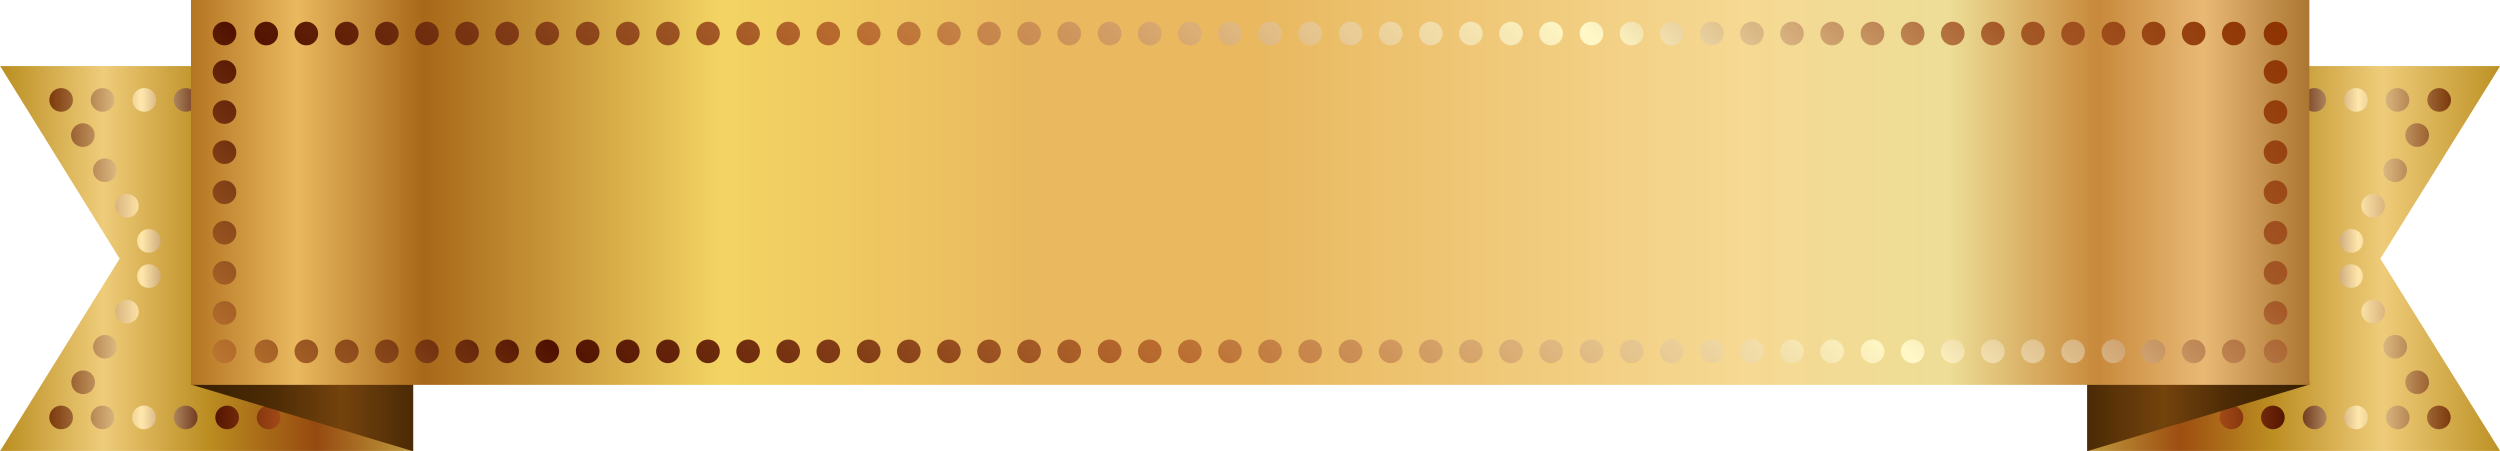
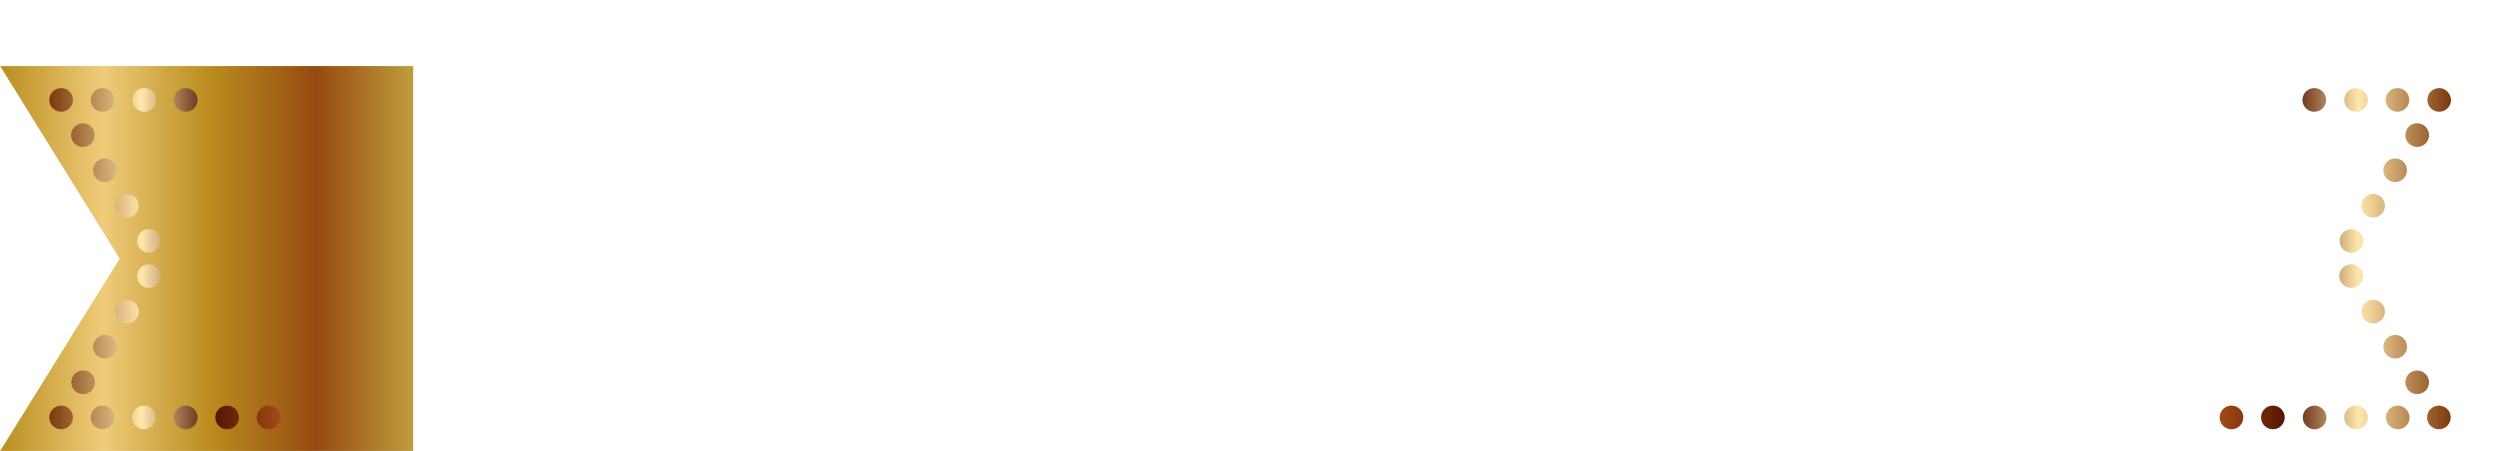
<svg xmlns="http://www.w3.org/2000/svg" xmlns:xlink="http://www.w3.org/1999/xlink" height="137.2" preserveAspectRatio="xMidYMid meet" version="1.0" viewBox="0.0 0.0 760.6 137.2" width="760.6" zoomAndPan="magnify">
  <g>
    <linearGradient gradientUnits="userSpaceOnUse" id="a" x1="634.98" x2="760.638" xlink:actuate="onLoad" xlink:show="other" xlink:type="simple" y1="78.673" y2="78.673">
      <stop offset="0" stop-color="#be9a3d" />
      <stop offset=".225" stop-color="#9e4e11" />
      <stop offset=".445" stop-color="#bb8d21" />
      <stop offset=".715" stop-color="#efcc7a" />
      <stop offset="1" stop-color="#bd9125" />
    </linearGradient>
-     <path clip-rule="evenodd" d="M760.6 20.1L635 20.1 635 137.2 760.6 137.2 760.4 136.8 724.2 78.7 760.4 20.5z" fill="url(#a)" fill-rule="evenodd" />
    <linearGradient gradientUnits="userSpaceOnUse" id="b" x1="675.306" x2="745.64" xlink:actuate="onLoad" xlink:show="other" xlink:type="simple" y1="78.673" y2="78.673">
      <stop offset="0" stop-color="#a34a17" />
      <stop offset=".3" stop-color="#501200" />
      <stop offset=".6" stop-color="#ffe7ac" />
      <stop offset="1" stop-color="#7c390c" />
    </linearGradient>
    <path clip-rule="evenodd" d="M729.4,26.8c-2,0-3.6,1.6-3.6,3.6c0,2,1.6,3.6,3.6,3.6c2,0,3.6-1.6,3.6-3.6 C733,28.4,731.4,26.8,729.4,26.8L729.4,26.8z M716.8,26.8c-2,0-3.6,1.6-3.6,3.6c0,2,1.6,3.6,3.6,3.6c2,0,3.6-1.6,3.6-3.6 C720.3,28.4,718.7,26.8,716.8,26.8z M704.1,26.8c-2,0-3.6,1.6-3.6,3.6c0,2,1.6,3.6,3.6,3.6c2,0,3.6-1.6,3.6-3.6 C707.7,28.4,706.1,26.8,704.1,26.8z M678.9,123.4c-2,0-3.6,1.6-3.6,3.6c0,2,1.6,3.6,3.6,3.6c2,0,3.6-1.6,3.6-3.6 C682.5,125,680.9,123.4,678.9,123.4z M691.5,123.4c-2,0-3.6,1.6-3.6,3.6c0,2,1.6,3.6,3.6,3.6c2,0,3.6-1.6,3.6-3.6 C695.1,125,693.5,123.4,691.5,123.4z M704.2,123.4c-2,0-3.6,1.6-3.6,3.6c0,2,1.6,3.6,3.6,3.6c2,0,3.6-1.6,3.6-3.6 C707.7,125,706.1,123.4,704.2,123.4z M716.8,123.4c-2,0-3.6,1.6-3.6,3.6c0,2,1.6,3.6,3.6,3.6c2,0,3.6-1.6,3.6-3.6 C720.4,125,718.8,123.4,716.8,123.4z M729.5,123.4c-2,0-3.6,1.6-3.6,3.6c0,2,1.6,3.6,3.6,3.6c2,0,3.6-1.6,3.6-3.6 C733,125,731.4,123.4,729.5,123.4z M742,123.4c-2,0-3.6,1.6-3.6,3.6c0,2,1.6,3.6,3.6,3.6c2,0,3.6-1.6,3.6-3.6 C745.6,125,744,123.4,742,123.4z M735.4,112.7c-2,0-3.6,1.6-3.6,3.6s1.6,3.6,3.6,3.6c2,0,3.6-1.6,3.6-3.6S737.3,112.7,735.4,112.7z M728.7,101.9c-2,0-3.6,1.6-3.6,3.6c0,2,1.6,3.6,3.6,3.6c2,0,3.6-1.6,3.6-3.6C732.3,103.5,730.7,101.9,728.7,101.9z M722,91.2 c-2,0-3.6,1.6-3.6,3.6c0,2,1.6,3.6,3.6,3.6c2,0,3.6-1.6,3.6-3.6C725.6,92.8,724,91.2,722,91.2z M715.3,80.4c-2,0-3.6,1.6-3.6,3.6 c0,2,1.6,3.6,3.6,3.6c2,0,3.6-1.6,3.6-3.6C718.9,82.1,717.3,80.4,715.3,80.4z M715.4,69.7c-2,0-3.6,1.6-3.6,3.6s1.6,3.6,3.6,3.6 c2,0,3.6-1.6,3.6-3.6S717.3,69.7,715.4,69.7z M722,59c-2,0-3.6,1.6-3.6,3.6c0,2,1.6,3.6,3.6,3.6c2,0,3.6-1.6,3.6-3.6 C725.6,60.6,724,59,722,59z M728.7,48.2c-2,0-3.6,1.6-3.6,3.6s1.6,3.6,3.6,3.6c2,0,3.6-1.6,3.6-3.6S730.7,48.2,728.7,48.2z M735.4,37.5c-2,0-3.6,1.6-3.6,3.6c0,2,1.6,3.6,3.6,3.6c2,0,3.6-1.6,3.6-3.6C739,39.1,737.4,37.5,735.4,37.5z M742.1,26.8 c-2,0-3.6,1.6-3.6,3.6c0,2,1.6,3.6,3.6,3.6c2,0,3.6-1.6,3.6-3.6C745.6,28.4,744,26.8,742.1,26.8z" fill="url(#b)" fill-rule="evenodd" />
    <linearGradient gradientUnits="userSpaceOnUse" id="c" x1="0" x2="125.693" xlink:actuate="onLoad" xlink:show="other" xlink:type="simple" y1="78.673" y2="78.673">
      <stop offset=".015" stop-color="#bd9125" />
      <stop offset=".25" stop-color="#efcc7a" />
      <stop offset=".505" stop-color="#bb8d21" />
      <stop offset=".765" stop-color="#964a0f" />
      <stop offset=".995" stop-color="#be9a3d" />
    </linearGradient>
    <path clip-rule="evenodd" d="M0 20.1L125.7 20.1 125.7 137.2 0 137.2 0.3 136.8 36.4 78.7 0.3 20.5z" fill="url(#c)" fill-rule="evenodd" />
    <linearGradient gradientUnits="userSpaceOnUse" id="d" x1="14.987" x2="85.322" xlink:actuate="onLoad" xlink:show="other" xlink:type="simple" y1="78.673" y2="78.673">
      <stop offset="0" stop-color="#7c390c" />
      <stop offset=".4" stop-color="#ffe7ac" />
      <stop offset=".7" stop-color="#501200" />
      <stop offset="1" stop-color="#a34a17" />
    </linearGradient>
    <path clip-rule="evenodd" d="M31.2,26.8c2,0,3.6,1.6,3.6,3.6c0,2-1.6,3.6-3.6,3.6s-3.6-1.6-3.6-3.6 C27.6,28.4,29.2,26.8,31.2,26.8z M43.9,26.8c2,0,3.6,1.6,3.6,3.6c0,2-1.6,3.6-3.6,3.6s-3.6-1.6-3.6-3.6 C40.3,28.4,41.9,26.8,43.9,26.8z M56.5,26.8c2,0,3.6,1.6,3.6,3.6c0,2-1.6,3.6-3.6,3.6c-2,0-3.6-1.6-3.6-3.6 C52.9,28.4,54.5,26.8,56.5,26.8z M81.7,123.4c2,0,3.6,1.6,3.6,3.6c0,2-1.6,3.6-3.6,3.6c-2,0-3.6-1.6-3.6-3.6 C78.2,125,79.8,123.4,81.7,123.4z M69.1,123.4c2,0,3.6,1.6,3.6,3.6c0,2-1.6,3.6-3.6,3.6c-2,0-3.6-1.6-3.6-3.6 C65.5,125,67.1,123.4,69.1,123.4z M56.5,123.4c2,0,3.6,1.6,3.6,3.6c0,2-1.6,3.6-3.6,3.6c-2,0-3.6-1.6-3.6-3.6 C52.9,125,54.5,123.4,56.5,123.4z M43.8,123.4c2,0,3.6,1.6,3.6,3.6c0,2-1.6,3.6-3.6,3.6c-2,0-3.6-1.6-3.6-3.6 C40.2,125,41.8,123.4,43.8,123.4z M31.2,123.4c2,0,3.6,1.6,3.6,3.6c0,2-1.6,3.6-3.6,3.6c-2,0-3.6-1.6-3.6-3.6 C27.6,125,29.2,123.4,31.2,123.4z M18.6,123.4c2,0,3.6,1.6,3.6,3.6c0,2-1.6,3.6-3.6,3.6c-2,0-3.6-1.6-3.6-3.6 C15,125,16.6,123.4,18.6,123.4z M25.3,112.7c2,0,3.6,1.6,3.6,3.6s-1.6,3.6-3.6,3.6s-3.6-1.6-3.6-3.6S23.3,112.7,25.3,112.7z M31.9,101.9c2,0,3.6,1.6,3.6,3.6c0,2-1.6,3.6-3.6,3.6s-3.6-1.6-3.6-3.6C28.4,103.5,30,101.9,31.9,101.9z M38.6,91.2 c2,0,3.6,1.6,3.6,3.6c0,2-1.6,3.6-3.6,3.6c-2,0-3.6-1.6-3.6-3.6C35,92.8,36.6,91.2,38.6,91.2z M45.3,80.4c2,0,3.6,1.6,3.6,3.6 c0,2-1.6,3.6-3.6,3.6S41.7,86,41.7,84C41.7,82.1,43.3,80.4,45.3,80.4z M45.3,69.7c2,0,3.6,1.6,3.6,3.6s-1.6,3.6-3.6,3.6 c-2,0-3.6-1.6-3.6-3.6S43.3,69.7,45.3,69.7z M38.6,59c2,0,3.6,1.6,3.6,3.6c0,2-1.6,3.6-3.6,3.6c-2,0-3.6-1.6-3.6-3.6 C35,60.6,36.6,59,38.6,59z M31.9,48.2c2,0,3.6,1.6,3.6,3.6s-1.6,3.6-3.6,3.6s-3.6-1.6-3.6-3.6S29.9,48.2,31.9,48.2z M25.2,37.5 c2,0,3.6,1.6,3.6,3.6c0,2-1.6,3.6-3.6,3.6s-3.6-1.6-3.6-3.6C21.7,39.1,23.3,37.5,25.2,37.5z M18.6,26.8c2,0,3.6,1.6,3.6,3.6 c0,2-1.6,3.6-3.6,3.6c-2,0-3.6-1.6-3.6-3.6C15,28.4,16.6,26.8,18.6,26.8z" fill="url(#d)" fill-rule="evenodd" />
    <linearGradient gradientUnits="userSpaceOnUse" id="e" x1="58.067" x2="125.693" xlink:actuate="onLoad" xlink:show="other" xlink:type="simple" y1="124.474" y2="124.474">
      <stop offset="0" stop-color="#371f00" />
      <stop offset=".35" stop-color="#4b2a05" />
      <stop offset=".68" stop-color="#74430d" />
      <stop offset="1" stop-color="#4b2a05" />
    </linearGradient>
-     <path clip-rule="evenodd" d="M125.7 111.7L125.7 137.2 125.4 137.2 58.1 117 58.7 111.8z" fill="url(#e)" fill-rule="evenodd" />
    <linearGradient gradientUnits="userSpaceOnUse" id="f" x1="634.98" x2="702.605" xlink:actuate="onLoad" xlink:show="other" xlink:type="simple" y1="124.474" y2="124.474">
      <stop offset="0" stop-color="#4b2a05" />
      <stop offset=".345" stop-color="#74430d" />
      <stop offset=".65" stop-color="#4b2a05" />
      <stop offset="1" stop-color="#371f00" />
    </linearGradient>
-     <path clip-rule="evenodd" d="M635 111.7L635 137.2 635.2 137.2 702.6 117 702 111.8z" fill="url(#f)" fill-rule="evenodd" />
    <linearGradient gradientUnits="userSpaceOnUse" id="g" x1="58.067" x2="702.562" xlink:actuate="onLoad" xlink:show="other" xlink:type="simple" y1="58.554" y2="58.554">
      <stop offset="0" stop-color="#b47421" />
      <stop offset=".05" stop-color="#e9b85f" />
      <stop offset=".11" stop-color="#a86819" />
      <stop offset=".25" stop-color="#f3d463" />
      <stop offset=".4" stop-color="#e9b85f" />
      <stop offset=".5" stop-color="#e9b85f" />
      <stop offset=".735" stop-color="#f6d993" />
      <stop offset=".83" stop-color="#eddd96" />
      <stop offset=".9" stop-color="#c8893b" />
      <stop offset=".95" stop-color="#e8b975" />
      <stop offset="1" stop-color="#ab7632" />
    </linearGradient>
-     <path clip-rule="evenodd" d="M58.1,0c214.8,0,429.7,0,644.5,0v117.1c-214.8,0-429.7,0-644.5,0V0z" fill="url(#g)" fill-rule="evenodd" />
    <linearGradient gradientUnits="userSpaceOnUse" id="h" x1="197.57" x2="563.059" xlink:actuate="onLoad" xlink:show="other" xlink:type="simple" y1="241.298" y2="-124.191">
      <stop offset="0" stop-color="#bb7530" />
      <stop offset=".145" stop-color="#501200" />
      <stop offset=".4" stop-color="#ba6c2f" />
      <stop offset=".707" stop-color="#fff9c7" />
      <stop offset=".881" stop-color="#a55a28" />
      <stop offset="1" stop-color="#8d3200" />
    </linearGradient>
-     <path clip-rule="evenodd" d="M93.2,103.3c2,0,3.6,1.6,3.6,3.6c0,2-1.6,3.6-3.6,3.6c-2,0-3.6-1.6-3.6-3.6 C89.6,104.9,91.2,103.3,93.2,103.3L93.2,103.3z M105.5,103.3c2,0,3.6,1.6,3.6,3.6c0,2-1.6,3.6-3.6,3.6c-2,0-3.6-1.6-3.6-3.6 C101.8,104.9,103.5,103.3,105.5,103.3z M117.7,103.3c2,0,3.6,1.6,3.6,3.6c0,2-1.6,3.6-3.6,3.6c-2,0-3.6-1.6-3.6-3.6 C114.1,104.9,115.7,103.3,117.7,103.3z M129.9,103.3c2,0,3.6,1.6,3.6,3.6c0,2-1.6,3.6-3.6,3.6c-2,0-3.6-1.6-3.6-3.6 C126.3,104.9,127.9,103.3,129.9,103.3z M142.1,103.3c2,0,3.6,1.6,3.6,3.6c0,2-1.6,3.6-3.6,3.6c-2,0-3.6-1.6-3.6-3.6 C138.5,104.9,140.1,103.3,142.1,103.3z M154.3,103.3c2,0,3.6,1.6,3.6,3.6c0,2-1.6,3.6-3.6,3.6c-2,0-3.6-1.6-3.6-3.6 C150.7,104.9,152.3,103.3,154.3,103.3z M166.5,103.3c2,0,3.6,1.6,3.6,3.6c0,2-1.6,3.6-3.6,3.6c-2,0-3.6-1.6-3.6-3.6 C162.9,104.9,164.5,103.3,166.5,103.3z M178.8,103.3c2,0,3.6,1.6,3.6,3.6c0,2-1.6,3.6-3.6,3.6c-2,0-3.6-1.6-3.6-3.6 C175.1,104.9,176.8,103.3,178.8,103.3z M191,103.3c2,0,3.6,1.6,3.6,3.6c0,2-1.6,3.6-3.6,3.6c-2,0-3.6-1.6-3.6-3.6 C187.3,104.9,189,103.3,191,103.3z M203.2,103.3c2,0,3.6,1.6,3.6,3.6c0,2-1.6,3.6-3.6,3.6c-2,0-3.6-1.6-3.6-3.6 C199.6,104.9,201.2,103.3,203.2,103.3z M215.4,103.3c2,0,3.6,1.6,3.6,3.6c0,2-1.6,3.6-3.6,3.6c-2,0-3.6-1.6-3.6-3.6 C211.8,104.9,213.4,103.3,215.4,103.3z M227.6,103.3c2,0,3.6,1.6,3.6,3.6c0,2-1.6,3.6-3.6,3.6c-2,0-3.6-1.6-3.6-3.6 C224,104.9,225.6,103.3,227.6,103.3z M239.8,103.3c2,0,3.6,1.6,3.6,3.6c0,2-1.6,3.6-3.6,3.6c-2,0-3.6-1.6-3.6-3.6 C236.2,104.9,237.8,103.3,239.8,103.3z M252,103.3c2,0,3.6,1.6,3.6,3.6c0,2-1.6,3.6-3.6,3.6c-2,0-3.6-1.6-3.6-3.6 C248.4,104.9,250,103.3,252,103.3z M264.3,103.3c2,0,3.6,1.6,3.6,3.6c0,2-1.6,3.6-3.6,3.6c-2,0-3.6-1.6-3.6-3.6 C260.6,104.9,262.3,103.3,264.3,103.3z M276.5,103.3c2,0,3.6,1.6,3.6,3.6c0,2-1.6,3.6-3.6,3.6c-2,0-3.6-1.6-3.6-3.6 C272.9,104.9,274.5,103.3,276.5,103.3z M288.7,103.3c2,0,3.6,1.6,3.6,3.6c0,2-1.6,3.6-3.6,3.6c-2,0-3.6-1.6-3.6-3.6 C285.1,104.9,286.7,103.3,288.7,103.3z M300.9,103.3c2,0,3.6,1.6,3.6,3.6c0,2-1.6,3.6-3.6,3.6c-2,0-3.6-1.6-3.6-3.6 C297.3,104.9,298.9,103.3,300.9,103.3z M313.1,103.3c2,0,3.6,1.6,3.6,3.6c0,2-1.6,3.6-3.6,3.6c-2,0-3.6-1.6-3.6-3.6 C309.5,104.9,311.1,103.3,313.1,103.3z M325.3,103.3c2,0,3.6,1.6,3.6,3.6c0,2-1.6,3.6-3.6,3.6c-2,0-3.6-1.6-3.6-3.6 C321.7,104.9,323.3,103.3,325.3,103.3z M337.6,103.3c2,0,3.6,1.6,3.6,3.6c0,2-1.6,3.6-3.6,3.6c-2,0-3.6-1.6-3.6-3.6 C333.9,104.9,335.6,103.3,337.6,103.3z M349.8,103.3c2,0,3.6,1.6,3.6,3.6c0,2-1.6,3.6-3.6,3.6c-2,0-3.6-1.6-3.6-3.6 C346.2,104.9,347.8,103.3,349.8,103.3z M362,103.3c2,0,3.6,1.6,3.6,3.6c0,2-1.6,3.6-3.6,3.6c-2,0-3.6-1.6-3.6-3.6 C358.4,104.9,360,103.3,362,103.3z M374.2,103.3c2,0,3.6,1.6,3.6,3.6c0,2-1.6,3.6-3.6,3.6c-2,0-3.6-1.6-3.6-3.6 C370.6,104.9,372.2,103.3,374.2,103.3z M386.4,103.3c2,0,3.6,1.6,3.6,3.6c0,2-1.6,3.6-3.6,3.6c-2,0-3.6-1.6-3.6-3.6 C382.8,104.9,384.4,103.3,386.4,103.3z M398.6,103.3c2,0,3.6,1.6,3.6,3.6c0,2-1.6,3.6-3.6,3.6c-2,0-3.6-1.6-3.6-3.6 C395,104.9,396.6,103.3,398.6,103.3z M410.9,103.3c2,0,3.6,1.6,3.6,3.6c0,2-1.6,3.6-3.6,3.6c-2,0-3.6-1.6-3.6-3.6 C407.2,104.9,408.9,103.3,410.9,103.3z M423.1,103.3c2,0,3.6,1.6,3.6,3.6c0,2-1.6,3.6-3.6,3.6c-2,0-3.6-1.6-3.6-3.6 C419.5,104.9,421.1,103.3,423.1,103.3z M435.3,103.3c2,0,3.6,1.6,3.6,3.6c0,2-1.6,3.6-3.6,3.6c-2,0-3.6-1.6-3.6-3.6 C431.7,104.9,433.3,103.3,435.3,103.3z M447.5,103.3c2,0,3.6,1.6,3.6,3.6c0,2-1.6,3.6-3.6,3.6c-2,0-3.6-1.6-3.6-3.6 C443.9,104.9,445.5,103.3,447.5,103.3z M459.7,103.3c2,0,3.6,1.6,3.6,3.6c0,2-1.6,3.6-3.6,3.6c-2,0-3.6-1.6-3.6-3.6 C456.1,104.9,457.7,103.3,459.7,103.3z M471.9,103.3c2,0,3.6,1.6,3.6,3.6c0,2-1.6,3.6-3.6,3.6c-2,0-3.6-1.6-3.6-3.6 C468.3,104.9,469.9,103.3,471.9,103.3z M484.2,103.3c2,0,3.6,1.6,3.6,3.6c0,2-1.6,3.6-3.6,3.6c-2,0-3.6-1.6-3.6-3.6 C480.5,104.9,482.2,103.3,484.2,103.3z M496.4,103.3c2,0,3.6,1.6,3.6,3.6c0,2-1.6,3.6-3.6,3.6c-2,0-3.6-1.6-3.6-3.6 C492.7,104.9,494.4,103.3,496.4,103.3z M508.6,103.3c2,0,3.6,1.6,3.6,3.6c0,2-1.6,3.6-3.6,3.6c-2,0-3.6-1.6-3.6-3.6 C505,104.9,506.6,103.3,508.6,103.3z M520.8,103.3c2,0,3.6,1.6,3.6,3.6c0,2-1.6,3.6-3.6,3.6c-2,0-3.6-1.6-3.6-3.6 C517.2,104.9,518.8,103.3,520.8,103.3z M533,103.3c2,0,3.6,1.6,3.6,3.6c0,2-1.6,3.6-3.6,3.6c-2,0-3.6-1.6-3.6-3.6 C529.4,104.9,531,103.3,533,103.3z M545.2,103.3c2,0,3.6,1.6,3.6,3.6c0,2-1.6,3.6-3.6,3.6c-2,0-3.6-1.6-3.6-3.6 C541.6,104.9,543.2,103.3,545.2,103.3z M557.4,103.3c2,0,3.6,1.6,3.6,3.6c0,2-1.6,3.6-3.6,3.6c-2,0-3.6-1.6-3.6-3.6 C553.8,104.9,555.5,103.3,557.4,103.3z M569.7,103.3c2,0,3.6,1.6,3.6,3.6c0,2-1.6,3.6-3.6,3.6c-2,0-3.6-1.6-3.6-3.6 C566,104.9,567.7,103.3,569.7,103.3z M581.9,103.3c2,0,3.6,1.6,3.6,3.6c0,2-1.6,3.6-3.6,3.6c-2,0-3.6-1.6-3.6-3.6 C578.3,104.9,579.9,103.3,581.9,103.3z M594.1,103.3c2,0,3.6,1.6,3.6,3.6c0,2-1.6,3.6-3.6,3.6c-2,0-3.6-1.6-3.6-3.6 C590.5,104.9,592.1,103.3,594.1,103.3z M606.3,103.3c2,0,3.6,1.6,3.6,3.6c0,2-1.6,3.6-3.6,3.6c-2,0-3.6-1.6-3.6-3.6 C602.7,104.9,604.3,103.3,606.3,103.3z M618.5,103.3c2,0,3.6,1.6,3.6,3.6c0,2-1.6,3.6-3.6,3.6c-2,0-3.6-1.6-3.6-3.6 C614.9,104.9,616.5,103.3,618.5,103.3z M630.7,103.3c2,0,3.6,1.6,3.6,3.6c0,2-1.6,3.6-3.6,3.6c-2,0-3.6-1.6-3.6-3.6 C627.1,104.9,628.7,103.3,630.7,103.3z M643,103.3c2,0,3.6,1.6,3.6,3.6c0,2-1.6,3.6-3.6,3.6c-2,0-3.6-1.6-3.6-3.6 C639.3,104.9,641,103.3,643,103.3z M655.2,103.3c2,0,3.6,1.6,3.6,3.6c0,2-1.6,3.6-3.6,3.6c-2,0-3.6-1.6-3.6-3.6 C651.6,104.9,653.2,103.3,655.2,103.3z M667.4,103.3c2,0,3.6,1.6,3.6,3.6c0,2-1.6,3.6-3.6,3.6c-2,0-3.6-1.6-3.6-3.6 C663.8,104.9,665.4,103.3,667.4,103.3z M679.6,103.3c2,0,3.6,1.6,3.6,3.6c0,2-1.6,3.6-3.6,3.6c-2,0-3.6-1.6-3.6-3.6 C676,104.9,677.6,103.3,679.6,103.3z M692.3,6.6c2,0,3.6,1.6,3.6,3.6c0,2-1.6,3.6-3.6,3.6c-2,0-3.6-1.6-3.6-3.6 C688.7,8.2,690.4,6.6,692.3,6.6z M692.3,79.4c2,0,3.6,1.6,3.6,3.6c0,2-1.6,3.6-3.6,3.6c-2,0-3.6-1.6-3.6-3.6 C688.7,81,690.4,79.4,692.3,79.4z M692.3,67.2c2,0,3.6,1.6,3.6,3.6c0,2-1.6,3.6-3.6,3.6c-2,0-3.6-1.6-3.6-3.6 C688.7,68.8,690.4,67.2,692.3,67.2z M692.3,54.9c2,0,3.6,1.6,3.6,3.6c0,2-1.6,3.6-3.6,3.6c-2,0-3.6-1.6-3.6-3.6 C688.7,56.6,690.4,54.9,692.3,54.9z M692.3,42.7c2,0,3.6,1.6,3.6,3.6c0,2-1.6,3.6-3.6,3.6c-2,0-3.6-1.6-3.6-3.6 C688.7,44.3,690.4,42.7,692.3,42.7z M692.3,30.5c2,0,3.6,1.6,3.6,3.6c0,2-1.6,3.6-3.6,3.6c-2,0-3.6-1.6-3.6-3.6 C688.7,32.1,690.4,30.5,692.3,30.5z M692.3,18.3c2,0,3.6,1.6,3.6,3.6c0,2-1.6,3.6-3.6,3.6c-2,0-3.6-1.6-3.6-3.6 C688.7,19.9,690.4,18.3,692.3,18.3z M692.3,91.6c2,0,3.6,1.6,3.6,3.6c0,2-1.6,3.6-3.6,3.6c-2,0-3.6-1.6-3.6-3.6 C688.7,93.2,690.4,91.6,692.3,91.6z M692.3,103.3c2,0,3.6,1.6,3.6,3.6c0,2-1.6,3.6-3.6,3.6c-2,0-3.6-1.6-3.6-3.6 C688.7,104.9,690.4,103.3,692.3,103.3z M68.3,6.6c2,0,3.6,1.6,3.6,3.6c0,2-1.6,3.6-3.6,3.6c-2,0-3.6-1.6-3.6-3.6 C64.7,8.2,66.3,6.6,68.3,6.6z M68.3,79.4c2,0,3.6,1.6,3.6,3.6c0,2-1.6,3.6-3.6,3.6c-2,0-3.6-1.6-3.6-3.6 C64.7,81,66.3,79.4,68.3,79.4z M68.3,67.2c2,0,3.6,1.6,3.6,3.6c0,2-1.6,3.6-3.6,3.6c-2,0-3.6-1.6-3.6-3.6 C64.7,68.8,66.3,67.2,68.3,67.2z M68.3,54.9c2,0,3.6,1.6,3.6,3.6c0,2-1.6,3.6-3.6,3.6c-2,0-3.6-1.6-3.6-3.6 C64.7,56.6,66.3,54.9,68.3,54.9z M68.3,42.7c2,0,3.6,1.6,3.6,3.6c0,2-1.6,3.6-3.6,3.6c-2,0-3.6-1.6-3.6-3.6 C64.7,44.3,66.3,42.7,68.3,42.7z M68.3,30.5c2,0,3.6,1.6,3.6,3.6c0,2-1.6,3.6-3.6,3.6c-2,0-3.6-1.6-3.6-3.6 C64.7,32.1,66.3,30.5,68.3,30.5z M68.3,18.3c2,0,3.6,1.6,3.6,3.6c0,2-1.6,3.6-3.6,3.6c-2,0-3.6-1.6-3.6-3.6 C64.7,19.9,66.3,18.3,68.3,18.3z M68.3,91.6c2,0,3.6,1.6,3.6,3.6c0,2-1.6,3.6-3.6,3.6c-2,0-3.6-1.6-3.6-3.6 C64.7,93.2,66.3,91.6,68.3,91.6z M68.3,103.3c2,0,3.6,1.6,3.6,3.6c0,2-1.6,3.6-3.6,3.6c-2,0-3.6-1.6-3.6-3.6 C64.7,104.9,66.3,103.3,68.3,103.3z M93.2,6.6c2,0,3.6,1.6,3.6,3.6c0,2-1.6,3.6-3.6,3.6c-2,0-3.6-1.6-3.6-3.6 C89.6,8.2,91.2,6.6,93.2,6.6z M105.5,6.6c2,0,3.6,1.6,3.6,3.6c0,2-1.6,3.6-3.6,3.6c-2,0-3.6-1.6-3.6-3.6 C101.8,8.2,103.5,6.6,105.5,6.6z M117.7,6.6c2,0,3.6,1.6,3.6,3.6c0,2-1.6,3.6-3.6,3.6c-2,0-3.6-1.6-3.6-3.6 C114.1,8.2,115.7,6.6,117.7,6.6z M129.9,6.6c2,0,3.6,1.6,3.6,3.6c0,2-1.6,3.6-3.6,3.6c-2,0-3.6-1.6-3.6-3.6 C126.3,8.2,127.9,6.6,129.9,6.6z M142.1,6.6c2,0,3.6,1.6,3.6,3.6c0,2-1.6,3.6-3.6,3.6c-2,0-3.6-1.6-3.6-3.6 C138.5,8.2,140.1,6.6,142.1,6.6z M154.3,6.6c2,0,3.6,1.6,3.6,3.6c0,2-1.6,3.6-3.6,3.6c-2,0-3.6-1.6-3.6-3.6 C150.7,8.2,152.3,6.6,154.3,6.6z M166.5,6.6c2,0,3.6,1.6,3.6,3.6c0,2-1.6,3.6-3.6,3.6c-2,0-3.6-1.6-3.6-3.6 C162.9,8.2,164.5,6.6,166.5,6.6z M178.8,6.6c2,0,3.6,1.6,3.6,3.6c0,2-1.6,3.6-3.6,3.6c-2,0-3.6-1.6-3.6-3.6 C175.1,8.2,176.8,6.6,178.8,6.6z M191,6.6c2,0,3.6,1.6,3.6,3.6c0,2-1.6,3.6-3.6,3.6c-2,0-3.6-1.6-3.6-3.6 C187.3,8.2,189,6.6,191,6.6z M203.2,6.6c2,0,3.6,1.6,3.6,3.6c0,2-1.6,3.6-3.6,3.6c-2,0-3.6-1.6-3.6-3.6 C199.6,8.2,201.2,6.6,203.2,6.6z M215.4,6.6c2,0,3.6,1.6,3.6,3.6c0,2-1.6,3.6-3.6,3.6c-2,0-3.6-1.6-3.6-3.6 C211.8,8.2,213.4,6.6,215.4,6.6z M227.6,6.6c2,0,3.6,1.6,3.6,3.6c0,2-1.6,3.6-3.6,3.6c-2,0-3.6-1.6-3.6-3.6 C224,8.2,225.6,6.6,227.6,6.6z M239.8,6.6c2,0,3.6,1.6,3.6,3.6c0,2-1.6,3.6-3.6,3.6c-2,0-3.6-1.6-3.6-3.6 C236.2,8.2,237.8,6.6,239.8,6.6z M252,6.6c2,0,3.6,1.6,3.6,3.6c0,2-1.6,3.6-3.6,3.6c-2,0-3.6-1.6-3.6-3.6 C248.4,8.2,250,6.6,252,6.6z M264.3,6.6c2,0,3.6,1.6,3.6,3.6c0,2-1.6,3.6-3.6,3.6c-2,0-3.6-1.6-3.6-3.6 C260.6,8.2,262.3,6.6,264.3,6.6z M276.5,6.6c2,0,3.6,1.6,3.6,3.6c0,2-1.6,3.6-3.6,3.6c-2,0-3.6-1.6-3.6-3.6 C272.9,8.2,274.5,6.6,276.5,6.6z M288.7,6.6c2,0,3.6,1.6,3.6,3.6c0,2-1.6,3.6-3.6,3.6c-2,0-3.6-1.6-3.6-3.6 C285.1,8.2,286.7,6.6,288.7,6.6z M300.9,6.6c2,0,3.6,1.6,3.6,3.6c0,2-1.6,3.6-3.6,3.6c-2,0-3.6-1.6-3.6-3.6 C297.3,8.2,298.9,6.6,300.9,6.6z M313.1,6.6c2,0,3.6,1.6,3.6,3.6c0,2-1.6,3.6-3.6,3.6c-2,0-3.6-1.6-3.6-3.6 C309.5,8.2,311.1,6.6,313.1,6.6z M325.3,6.6c2,0,3.6,1.6,3.6,3.6c0,2-1.6,3.6-3.6,3.6c-2,0-3.6-1.6-3.6-3.6 C321.7,8.2,323.3,6.6,325.3,6.6z M337.6,6.6c2,0,3.6,1.6,3.6,3.6c0,2-1.6,3.6-3.6,3.6c-2,0-3.6-1.6-3.6-3.6 C333.9,8.2,335.6,6.6,337.6,6.6z M349.8,6.6c2,0,3.6,1.6,3.6,3.6c0,2-1.6,3.6-3.6,3.6c-2,0-3.6-1.6-3.6-3.6 C346.2,8.2,347.8,6.6,349.8,6.6z M362,6.6c2,0,3.6,1.6,3.6,3.6c0,2-1.6,3.6-3.6,3.6c-2,0-3.6-1.6-3.6-3.6 C358.4,8.2,360,6.6,362,6.6z M374.2,6.6c2,0,3.6,1.6,3.6,3.6c0,2-1.6,3.6-3.6,3.6c-2,0-3.6-1.6-3.6-3.6 C370.6,8.2,372.2,6.6,374.2,6.6z M386.4,6.6c2,0,3.6,1.6,3.6,3.6c0,2-1.6,3.6-3.6,3.6c-2,0-3.6-1.6-3.6-3.6 C382.8,8.2,384.4,6.6,386.4,6.6z M398.6,6.6c2,0,3.6,1.6,3.6,3.6c0,2-1.6,3.6-3.6,3.6c-2,0-3.6-1.6-3.6-3.6 C395,8.2,396.6,6.6,398.6,6.6z M410.9,6.6c2,0,3.6,1.6,3.6,3.6c0,2-1.6,3.6-3.6,3.6c-2,0-3.6-1.6-3.6-3.6 C407.2,8.2,408.9,6.6,410.9,6.6z M423.1,6.6c2,0,3.6,1.6,3.6,3.6c0,2-1.6,3.6-3.6,3.6c-2,0-3.6-1.6-3.6-3.6 C419.5,8.2,421.1,6.6,423.1,6.6z M435.3,6.6c2,0,3.6,1.6,3.6,3.6c0,2-1.6,3.6-3.6,3.6c-2,0-3.6-1.6-3.6-3.6 C431.7,8.2,433.3,6.6,435.3,6.6z M447.5,6.6c2,0,3.6,1.6,3.6,3.6c0,2-1.6,3.6-3.6,3.6c-2,0-3.6-1.6-3.6-3.6 C443.9,8.2,445.5,6.6,447.5,6.6z M459.7,6.6c2,0,3.6,1.6,3.6,3.6c0,2-1.6,3.6-3.6,3.6c-2,0-3.6-1.6-3.6-3.6 C456.1,8.2,457.7,6.6,459.7,6.6z M471.9,6.6c2,0,3.6,1.6,3.6,3.6c0,2-1.6,3.6-3.6,3.6c-2,0-3.6-1.6-3.6-3.6 C468.3,8.2,469.9,6.6,471.9,6.6z M484.2,6.6c2,0,3.6,1.6,3.6,3.6c0,2-1.6,3.6-3.6,3.6c-2,0-3.6-1.6-3.6-3.6 C480.5,8.2,482.2,6.6,484.2,6.6z M496.4,6.6c2,0,3.6,1.6,3.6,3.6c0,2-1.6,3.6-3.6,3.6c-2,0-3.6-1.6-3.6-3.6 C492.7,8.2,494.4,6.6,496.4,6.6z M508.6,6.6c2,0,3.6,1.6,3.6,3.6c0,2-1.6,3.6-3.6,3.6c-2,0-3.6-1.6-3.6-3.6 C505,8.2,506.6,6.6,508.6,6.6z M520.8,6.6c2,0,3.6,1.6,3.6,3.6c0,2-1.6,3.6-3.6,3.6c-2,0-3.6-1.6-3.6-3.6 C517.2,8.2,518.8,6.6,520.8,6.6z M533,6.6c2,0,3.6,1.6,3.6,3.6c0,2-1.6,3.6-3.6,3.6c-2,0-3.6-1.6-3.6-3.6 C529.4,8.2,531,6.6,533,6.6z M545.2,6.6c2,0,3.6,1.6,3.6,3.6c0,2-1.6,3.6-3.6,3.6c-2,0-3.6-1.6-3.6-3.6 C541.6,8.2,543.2,6.6,545.2,6.6z M557.4,6.6c2,0,3.6,1.6,3.6,3.6c0,2-1.6,3.6-3.6,3.6c-2,0-3.6-1.6-3.6-3.6 C553.8,8.2,555.5,6.6,557.4,6.6z M569.7,6.6c2,0,3.6,1.6,3.6,3.6c0,2-1.6,3.6-3.6,3.6c-2,0-3.6-1.6-3.6-3.6 C566,8.2,567.7,6.6,569.7,6.6z M581.9,6.6c2,0,3.6,1.6,3.6,3.6c0,2-1.6,3.6-3.6,3.6c-2,0-3.6-1.6-3.6-3.6 C578.3,8.2,579.9,6.6,581.9,6.6z M594.1,6.6c2,0,3.6,1.6,3.6,3.6c0,2-1.6,3.6-3.6,3.6c-2,0-3.6-1.6-3.6-3.6 C590.5,8.2,592.1,6.6,594.1,6.6z M606.3,6.6c2,0,3.6,1.6,3.6,3.6c0,2-1.6,3.6-3.6,3.6c-2,0-3.6-1.6-3.6-3.6 C602.7,8.2,604.3,6.6,606.3,6.6z M618.5,6.6c2,0,3.6,1.6,3.6,3.6c0,2-1.6,3.6-3.6,3.6c-2,0-3.6-1.6-3.6-3.6 C614.9,8.2,616.5,6.6,618.5,6.6z M630.7,6.6c2,0,3.6,1.6,3.6,3.6c0,2-1.6,3.6-3.6,3.6c-2,0-3.6-1.6-3.6-3.6 C627.1,8.2,628.7,6.6,630.7,6.6z M643,6.6c2,0,3.6,1.6,3.6,3.6c0,2-1.6,3.6-3.6,3.6c-2,0-3.6-1.6-3.6-3.6 C639.3,8.2,641,6.6,643,6.6z M655.2,6.6c2,0,3.6,1.6,3.6,3.6c0,2-1.6,3.6-3.6,3.6c-2,0-3.6-1.6-3.6-3.6 C651.6,8.2,653.2,6.6,655.2,6.6z M667.4,6.6c2,0,3.6,1.6,3.6,3.6c0,2-1.6,3.6-3.6,3.6c-2,0-3.6-1.6-3.6-3.6 C663.8,8.2,665.4,6.6,667.4,6.6z M679.6,6.6c2,0,3.6,1.6,3.6,3.6c0,2-1.6,3.6-3.6,3.6c-2,0-3.6-1.6-3.6-3.6 C676,8.2,677.6,6.6,679.6,6.6z M81,6.6c2,0,3.6,1.6,3.6,3.6c0,2-1.6,3.6-3.6,3.6c-2,0-3.6-1.6-3.6-3.6C77.4,8.2,79,6.6,81,6.6z M81,103.3c2,0,3.6,1.6,3.6,3.6c0,2-1.6,3.6-3.6,3.6c-2,0-3.6-1.6-3.6-3.6C77.4,104.9,79,103.3,81,103.3z" fill="url(#h)" fill-rule="evenodd" />
  </g>
</svg>